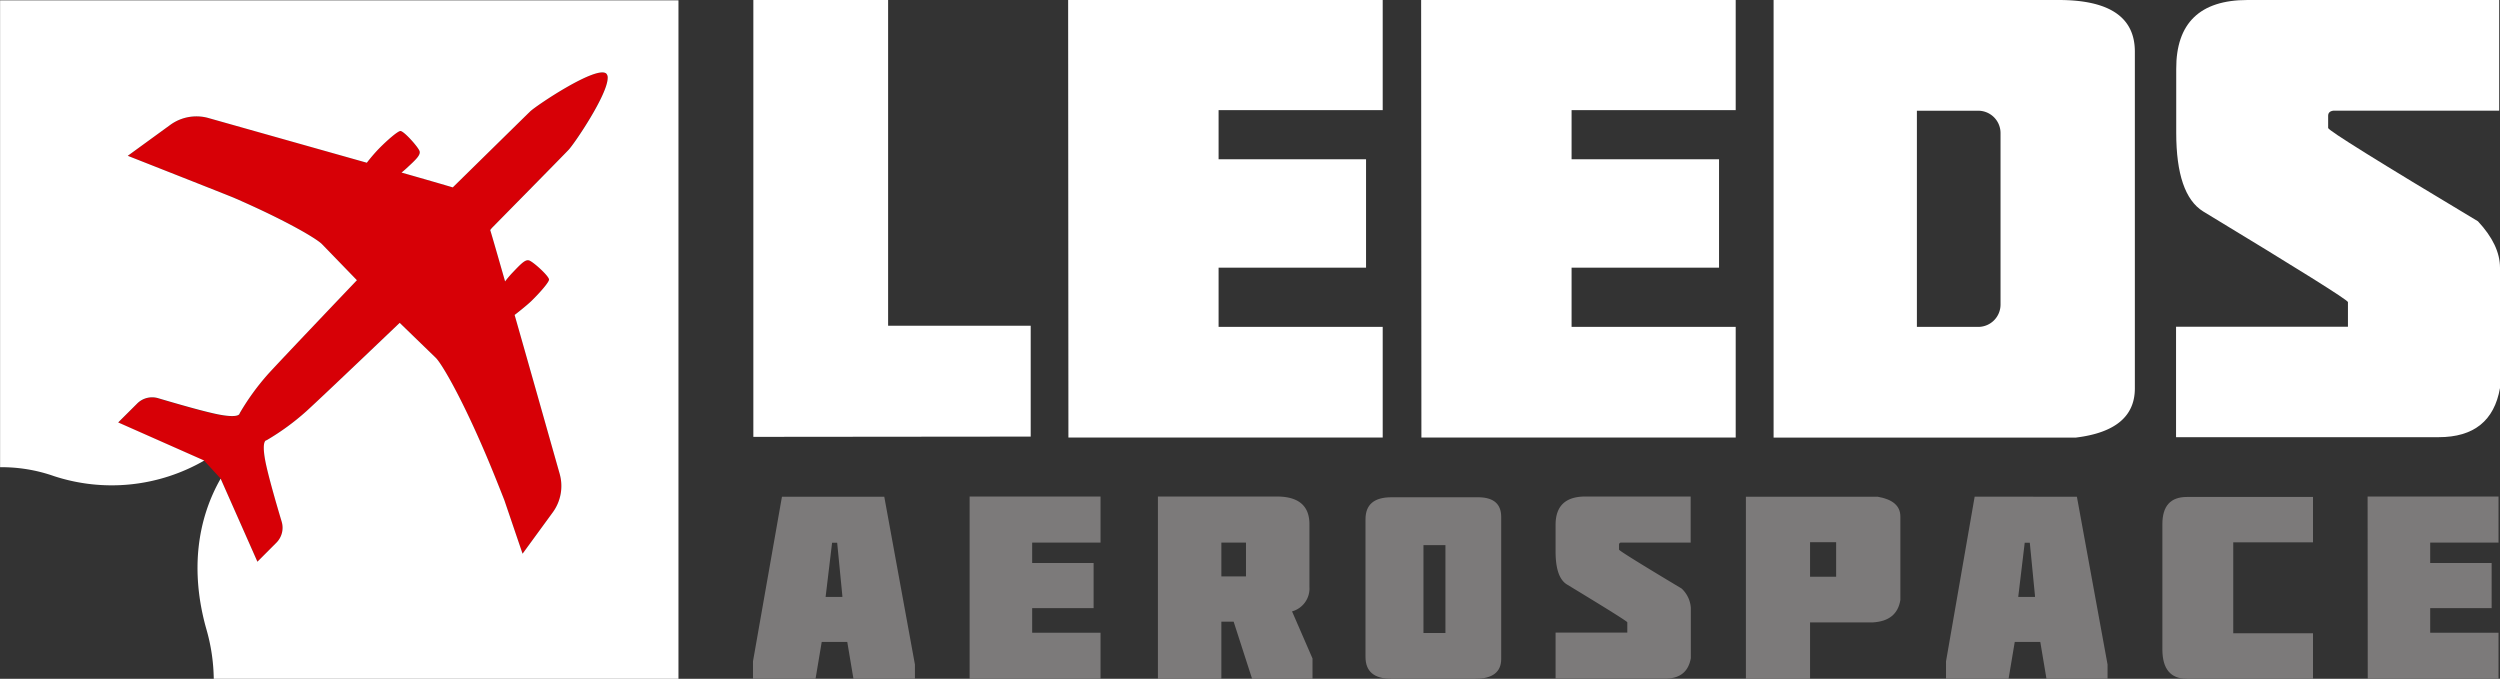
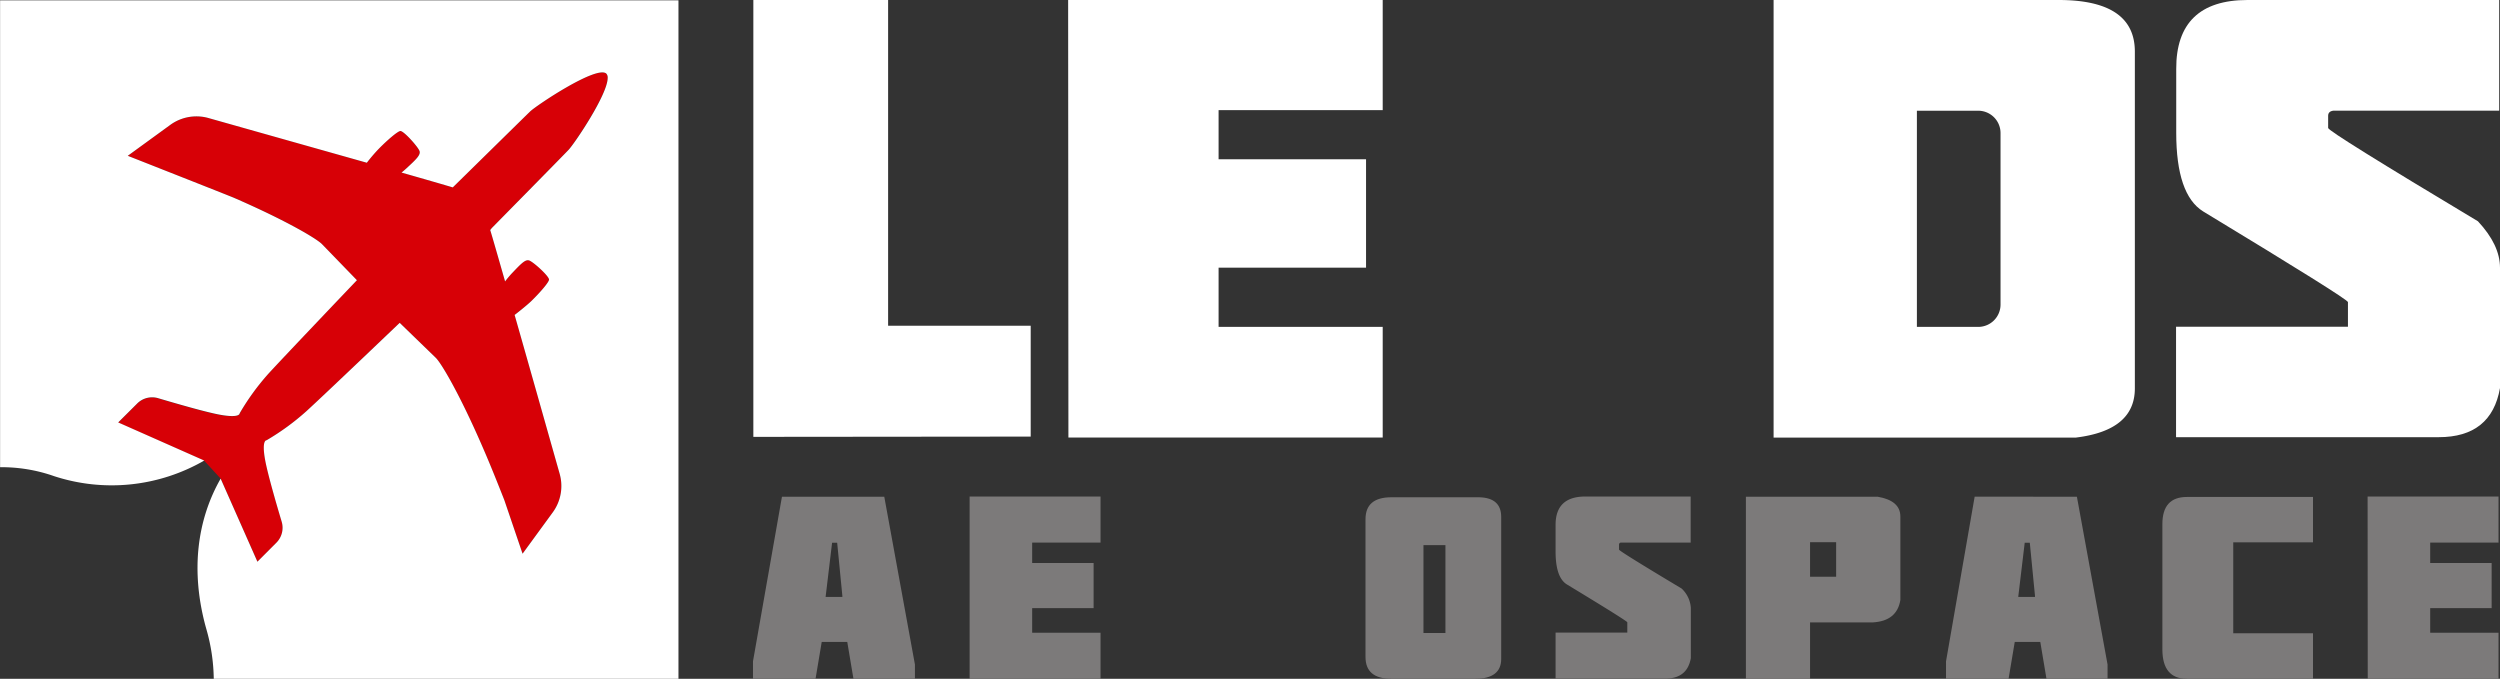
<svg xmlns="http://www.w3.org/2000/svg" viewBox="0 0 559.5 151.92">
  <rect x="0" y="0" width="559.5" height="151.92" fill="#333333" stroke="none" />
  <defs>
    <style>.cls-1{fill:#d70006;}.cls-2{fill:#fff;}.cls-3{fill:#7c7a7a;}</style>
  </defs>
  <g id="Layer_2" data-name="Layer 2">
    <g id="Layer_1-2" data-name="Layer 1">
      <path class="cls-1" d="M49.39,107.12l8.23,18.59,4.23-4.25a4.73,4.73,0,0,0,1.2-4.71c-1.15-3.85-3.17-10.78-3.72-13.91-.79-4.44.32-4.31.32-4.31A55.08,55.08,0,0,0,68.6,92c4.2-3.85,20.85-19.76,20.85-19.76l8.07,7.83c1.22,1.18,5.24,7.91,10.35,19.66,1.87,4.3,3.56,8.53,5,12.18l4.08,12,6.76-9.26a10,10,0,0,0,1.55-8.61c-2.15-7.57-6.5-23-10.09-35.57.12-.08,2.74-2.12,3.8-3.16,1.91-1.87,4-4.27,3.9-4.8-.11-.86-3.68-4.08-4.54-4.26s-1.83.86-3.86,3c-.5.55-1,1.13-1.43,1.72-1.61-5.62-2.85-9.92-3.33-11.5.15-.19.28-.37.47-.57,0,0,15.75-16,17.07-17.4s10.49-15,8.45-17h0c-2.08-2-15.7,7.14-17.06,8.45l-17.32,17c-1.51-.47-5.82-1.71-11.47-3.33q.54-.44,1.05-.9c2.18-2,3.23-3,3-3.85s-3.4-4.43-4.26-4.54c-.53-.07-2.93,2-4.8,3.9a35.7,35.7,0,0,0-2.75,3.2c-12.59-3.59-27.89-7.92-35.43-10a9.94,9.94,0,0,0-8.59,1.55l-9.49,6.9S51.78,44,52.4,44.28c11.74,5.11,18.48,9.14,19.66,10.36l7.82,8.06S64,79.36,60.13,83.56a53.91,53.91,0,0,0-6.5,9s.12,1.1-4.32.32c-3.12-.55-10.06-2.57-13.9-3.72a4.72,4.72,0,0,0-4.71,1.2l-4.25,4.23,19.26,8.52h0" />
      <path class="cls-2" d="M151.84.07V151.92h-104a42,42,0,0,0-1.71-11.31c-3.57-12.8-2-24.3,3.25-33.49l8.23,18.59,4.23-4.24a4.74,4.74,0,0,0,1.2-4.72c-1.15-3.84-3.17-10.78-3.72-13.9-.79-4.44.32-4.31.32-4.31A54.79,54.79,0,0,0,68.6,92c4.2-3.84,20.85-19.75,20.85-19.75l8.07,7.82c1.22,1.18,5.24,7.92,10.35,19.66,1.88,4.3,3.56,8.54,5,12.19l4.08,12,6.76-9.26a10,10,0,0,0,1.55-8.6c-2.15-7.58-6.5-23-10.09-35.58.12-.07,2.74-2.12,3.8-3.16,1.91-1.87,4-4.27,3.9-4.79-.11-.86-3.68-4.09-4.54-4.27s-1.83.87-3.86,3c-.5.55-1,1.14-1.43,1.72-1.61-5.62-2.84-9.91-3.33-11.5.15-.18.28-.37.47-.56,0,0,15.76-16,17.08-17.4S136,21.16,136,17.43a1.32,1.32,0,0,0-.29-.94c-2.07-2-15.7,7.13-17.06,8.45s-16.5,16.2-17.32,17c-1.51-.46-5.82-1.71-11.47-3.32q.54-.43,1.05-.9c2.18-2,3.23-3,3-3.86s-3.4-4.43-4.26-4.54c-.53-.07-2.93,2-4.8,3.9a37.17,37.17,0,0,0-2.75,3.2l-35.43-10a9.94,9.94,0,0,0-8.59,1.55l-9.49,6.9S51.78,44,52.4,44.29c11.75,5.11,18.48,9.14,19.66,10.35l7.82,8.07S64,79.36,60.13,83.57a54.06,54.06,0,0,0-6.5,8.94s.12,1.11-4.32.32c-3.12-.55-10.05-2.57-13.9-3.71a4.72,4.72,0,0,0-4.71,1.19l-4.25,4.23,19.26,8.53h0a41.43,41.43,0,0,1-33.61,3.49,35.44,35.44,0,0,0-12.08-2V.07Z" />
      <path class="cls-2" d="M239.05,0h70.4V24.65H272.72v11h33V59.91h-33V73.15h36.73V97.92H239.11Z" />
-       <path class="cls-2" d="M318.05,0h70.4V24.65H351.72v11h33V59.91h-33V73.15h36.73V97.92H318.11Z" />
      <path class="cls-2" d="M168.6,0h30.16V72.9h31.91V97.71l-62.07.06Z" />
      <path class="cls-2" d="M396.93,0h63.79q17.05,0,17.06,11.54V86.93q0,9.39-13.2,11H396.93ZM429,73.16h13.72a5,5,0,0,0,5-5V29.78a5,5,0,0,0-5-5H429Z" />
      <path class="cls-2" d="M503,0h56.32V24.77H522.18q-1.14.16-1.14,1.14v2.73q0,.8,33.52,20.88,4.94,5.29,4.94,10.41V86.84q-1.93,11-13.71,11H487V73.13h38.47V67.61q0-.67-32.43-20.31-6-3.75-6-17.58V15.44C487,5.2,492.32,0,503,0Z" />
      <path class="cls-3" d="M197.9,111.17l6.86,37.54,0,3.2H191l-1.38-8.24h-5.72l-1.38,8.24h-14V148L175,111.17ZM184.77,133.6h3.75v-.23l-1.16-11.9h-1.14Z" />
      <path class="cls-3" d="M217,111.12H246.3v10.31H231V126h13.75V136.1H231v5.51H246.3v10.3H217Z" />
-       <path class="cls-3" d="M259.14,111.12h26.6q7.31,0,7.31,6.2v14a5.32,5.32,0,0,1-3.89,5.51l4.58,10.54v4.58H280.23l-4.14-12.82h-2.75v12.82h-14.2Zm14.2,10.31V129h5.51v-7.57Z" />
      <path class="cls-3" d="M311.39,111.29h19.66c3.3.08,4.94,1.56,4.92,4.46v31.7q0,4.45-5.82,4.46H311.39c-3.88,0-5.8-1.65-5.79-4.91V116.2C305.6,112.92,307.53,111.29,311.39,111.29ZM318.57,122l0,19.66h4.92V122Z" />
      <path class="cls-3" d="M354.79,111.12h23.58v10.31H362.81c-.31,0-.47.2-.47.47V123q0,.33,14,8.71a6.49,6.49,0,0,1,2.07,4.35v11.23c-.54,3.06-2.45,4.58-5.72,4.58H348.14v-10.3h16.05v-2.3q0-.28-13.53-8.48c-1.68-1.05-2.52-3.49-2.52-7.34v-6Q348.14,111.13,354.79,111.12Z" />
      <path class="cls-3" d="M390.73,111.17h29.51c3.37.58,5.06,2.06,5.06,4.41v18.71q-.76,4.68-6.13,5H405.09v12.65H390.73Zm14.36,10.18v7.72h5.84v-7.72Z" />
      <path class="cls-3" d="M464.81,111.17l6.86,37.54,0,3.2H458l-1.38-8.24h-5.72l-1.38,8.24h-14V148l6.41-36.85ZM451.68,133.6h3.75v-.23l-1.16-11.9h-1.14Z" />
      <path class="cls-3" d="M489.43,111.22h28.22v10.16H499.8v20.35h17.85v10.18H489.43q-5.49,0-5.49-6.6v-28C483.94,113.23,485.77,111.22,489.43,111.22Z" />
      <path class="cls-3" d="M529.87,111.12h29.3v10.31H543.88V126h13.75V136.1H543.88v5.51h15.29v10.3H529.9Z" />
    </g>
  </g>
</svg>